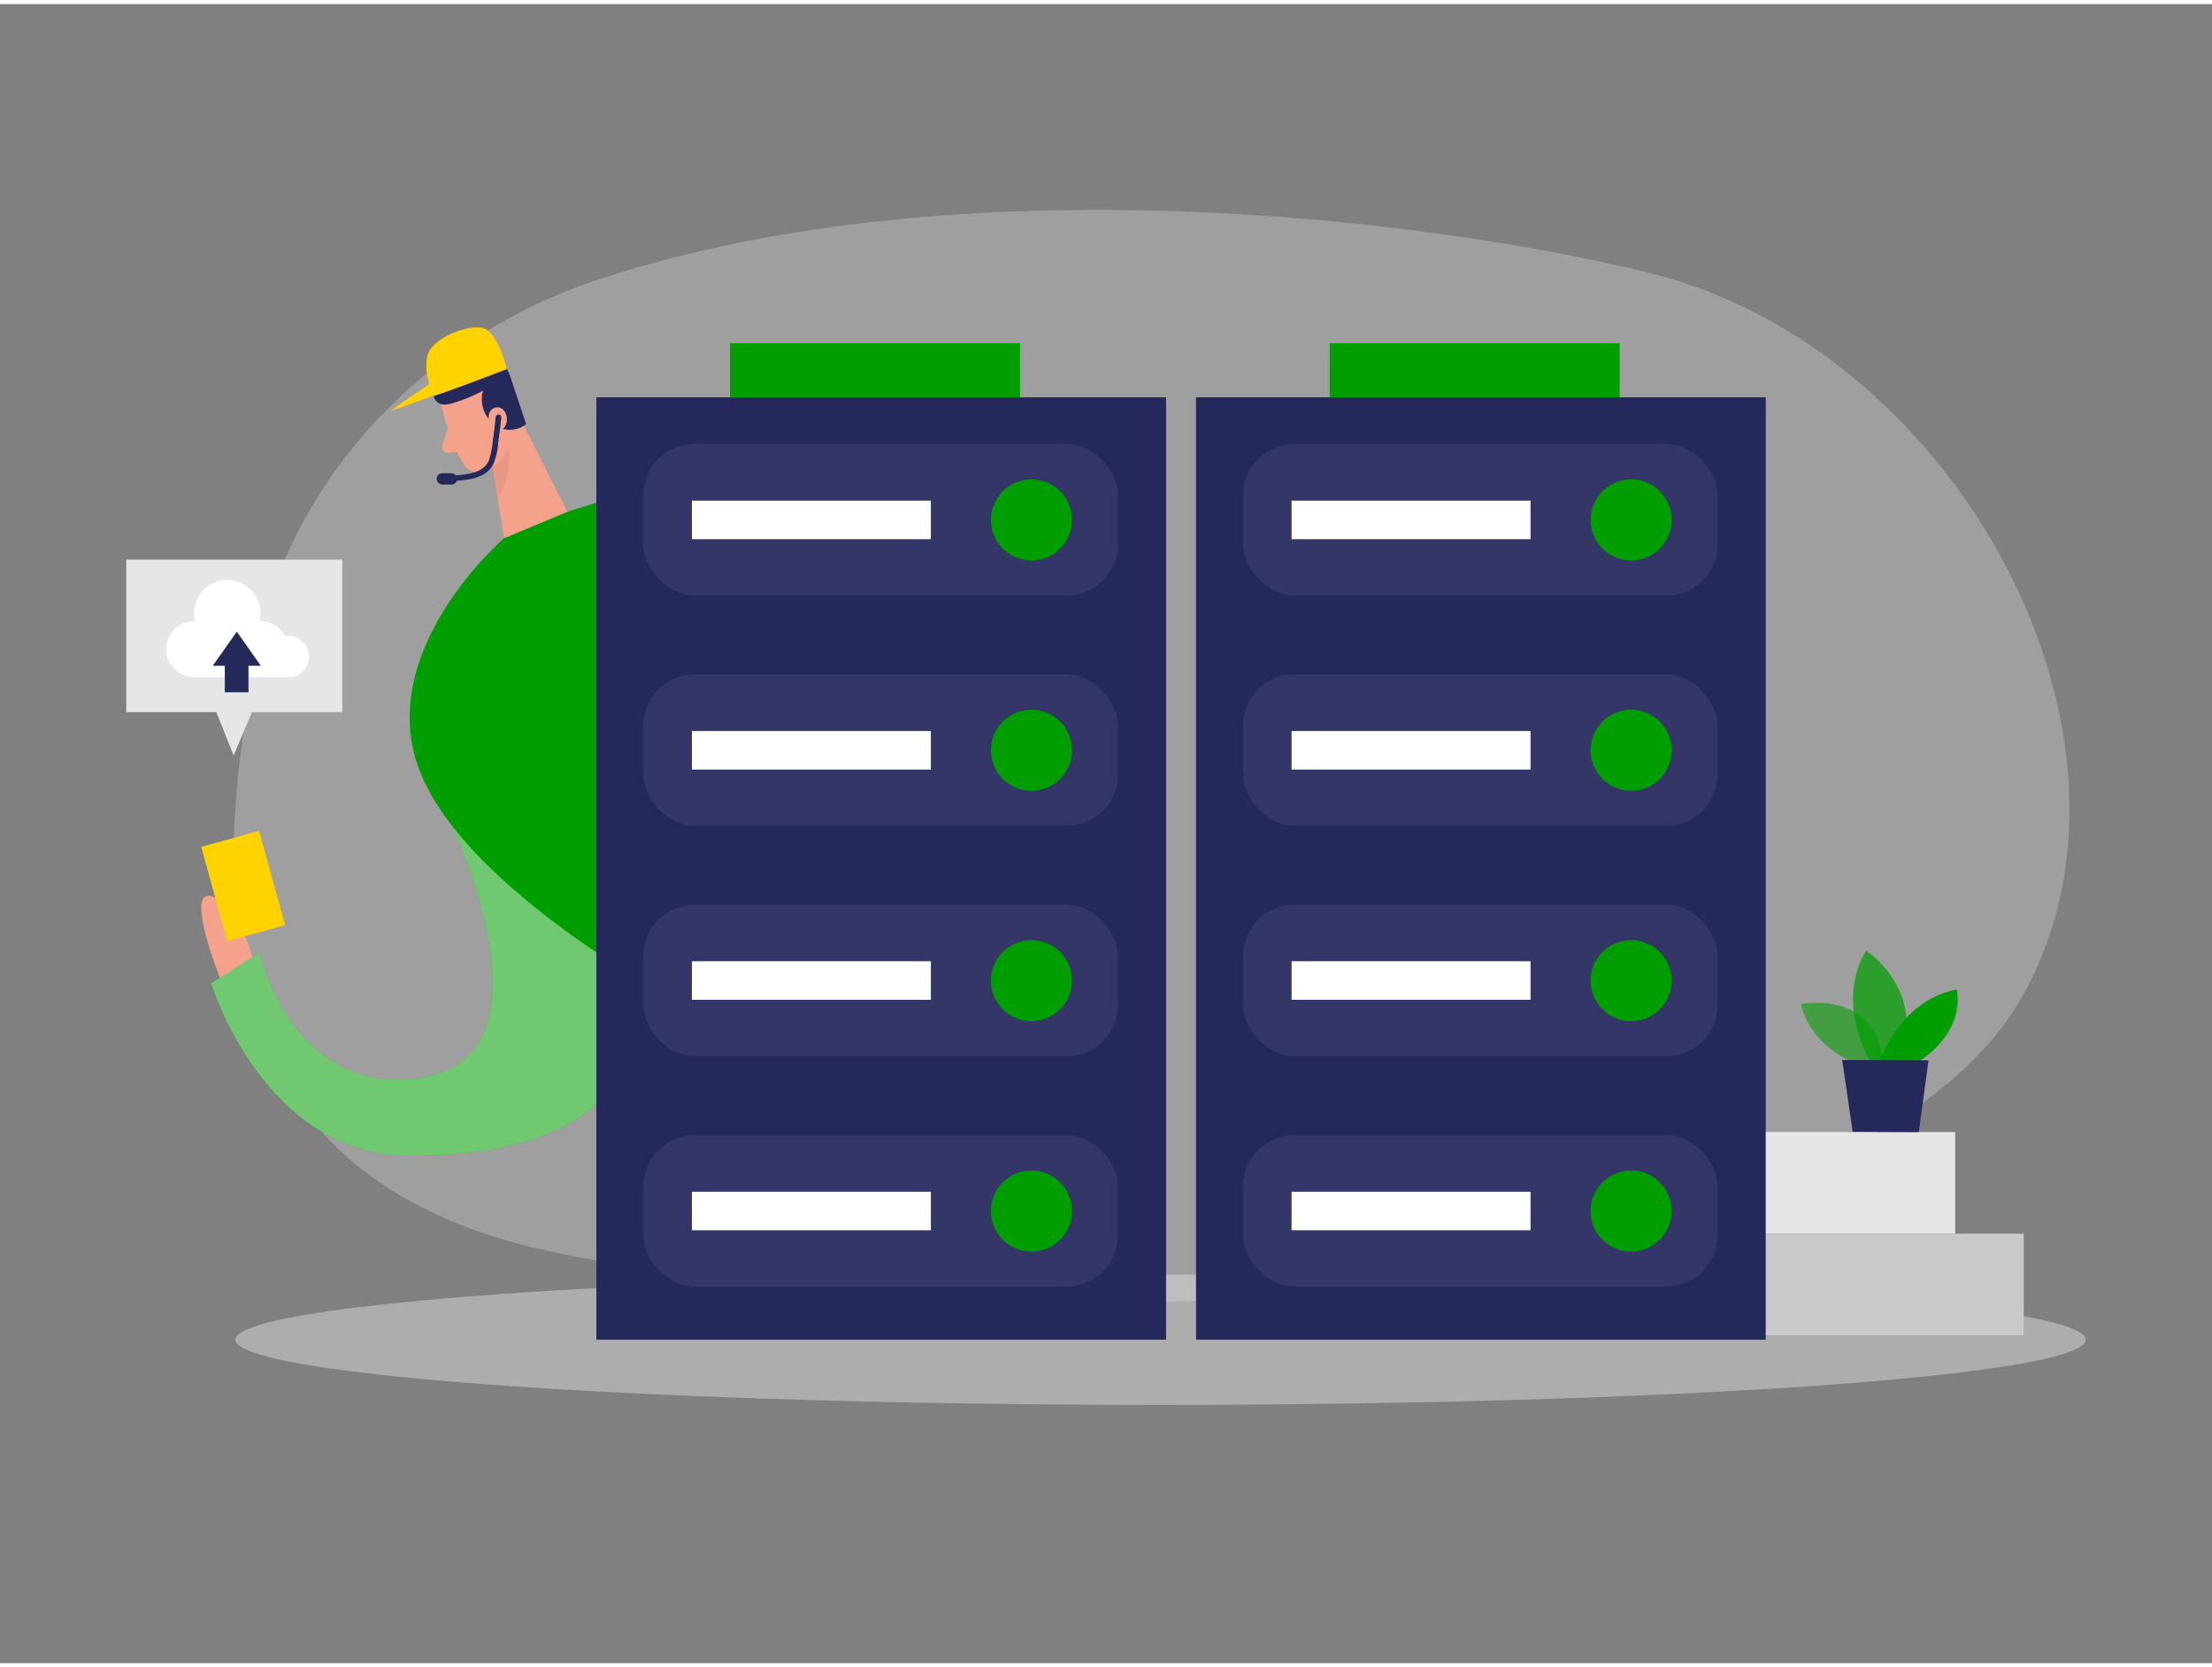
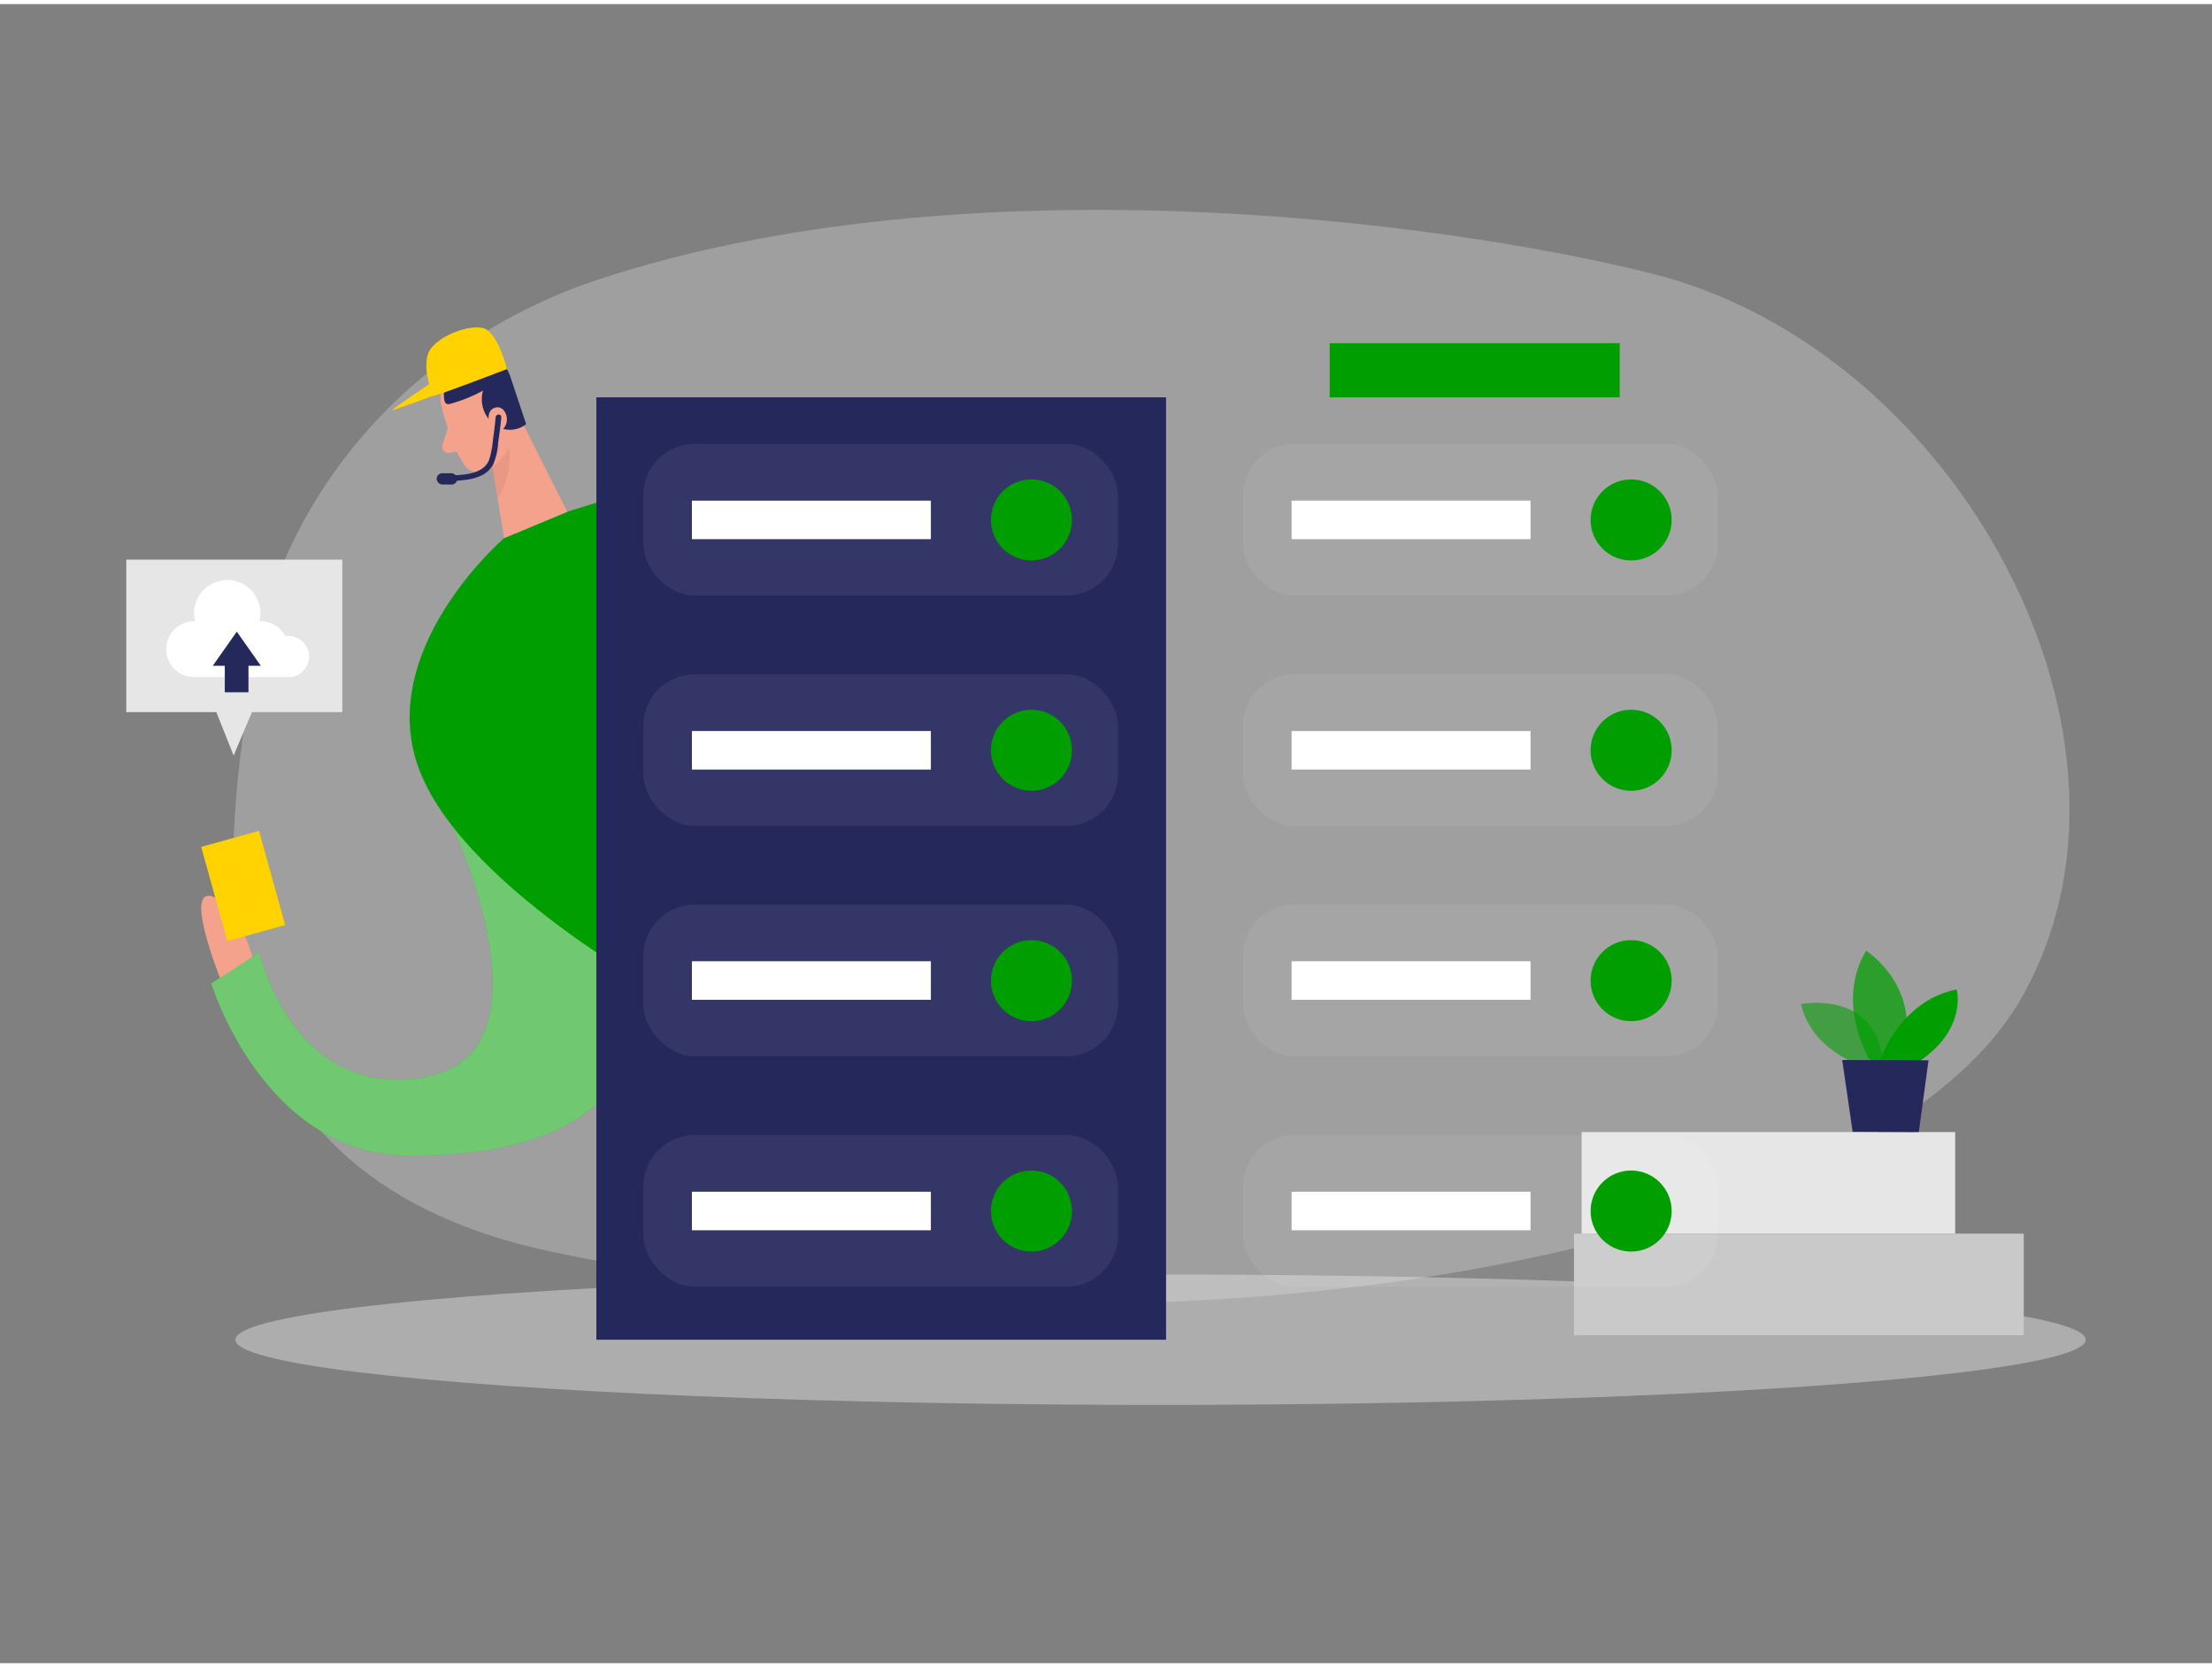
<svg xmlns="http://www.w3.org/2000/svg" id="Layer_1" data-name="Layer 1" viewBox="0 0 400 300" width="406" height="306" class="illustration styles_illustrationTablet__1DWOa">
  <rect x="0" y="0" width="400" height="300" fill="#808080" stroke="none" />
  <title>_</title>
  <ellipse cx="209.86" cy="241.52" rx="167.3" ry="11.79" fill="#e6e6e6" opacity="0.45" />
  <path d="M108.74,49.62c-33.51,10.91-58.37,38.56-63.27,72-4.14,28.19-15.39,89.3,54.32,104,111.92,23.54,238.51,1,265.54-45.54s-11-117.58-66.9-131.42C259,38.86,174.2,28.32,108.74,49.62Z" fill="#e6e6e6" opacity="0.3" />
  <path d="M81.83,148.77S101,189.53,77,194s-30.13-22.51-30.13-22.51l-8.68,5.6s9.48,31.18,35.89,31.15,44.28-8.61,43.77-36.75S81.83,148.77,81.83,148.77Z" fill="#009E00" />
  <path d="M81.83,148.77S101,189.53,77,194s-30.13-22.51-30.13-22.51l-8.68,5.6s9.48,31.18,35.89,31.15,44.28-8.61,43.77-36.75S81.83,148.77,81.83,148.77Z" fill="#fff" opacity="0.44" />
  <path d="M110.19,89.42l-7.61,2.38L91.17,96.56S67.27,117.09,76,138.92s47.87,42.29,47.87,42.29L139.32,161Z" fill="#009E00" />
  <polygon points="37.71 124.51 42.25 135.88 47.04 124.51 37.71 124.51" fill="#e6e6e6" />
  <path d="M79.8,72.51s1.5,6.65,4,10.61a3.42,3.42,0,0,0,4.73,1.09c2-1.27,4.29-3.56,3.91-7.23l.14-6.3A6.12,6.12,0,0,0,88,65.27C83.48,63.8,78.68,68.5,79.8,72.51Z" fill="#f4a28c" />
  <polygon points="92.52 71.83 102.58 91.8 91.17 96.56 88.44 80.11 92.52 71.83" fill="#f4a28c" />
-   <path d="M81.5,72.26a27,27,0,0,0,5.85-2.37,5.69,5.69,0,0,0,1.89,6,4.64,4.64,0,0,0,5.9.06l-2.77-8.32c-1.45-4.85-7-6-11.12-3.7a5.81,5.81,0,0,0-3,3.81,7,7,0,0,0-.07,1.88,4,4,0,0,0,.58,2C79.47,72.56,80.47,72.53,81.5,72.26Z" fill="#24285b" />
+   <path d="M81.5,72.26a27,27,0,0,0,5.85-2.37,5.69,5.69,0,0,0,1.89,6,4.64,4.64,0,0,0,5.9.06l-2.77-8.32c-1.45-4.85-7-6-11.12-3.7C79.47,72.56,80.47,72.53,81.5,72.26Z" fill="#24285b" />
  <path d="M88.48,75.87s-.74-2.52,1.2-2.93,3,3.23.6,4.38Z" fill="#f4a28c" />
  <path d="M81,76.65l-1,3.08a1.1,1.1,0,0,0,1.17,1.43l2.64-.32Z" fill="#f4a28c" />
  <path d="M88.88,83.74A8.19,8.19,0,0,0,92,80.25s1.07,4-2,9.17Z" fill="#ce8172" opacity="0.31" />
  <path d="M45.64,172.3s-2.71-9.85-7.48-11,1.63,14.81,1.63,14.81Z" fill="#f4a28c" />
  <rect x="38.56" y="150.63" width="10.85" height="17.68" transform="translate(-41.05 17.57) rotate(-15.51)" fill="#ffd200" />
  <rect x="22.84" y="100.46" width="39.06" height="27.57" fill="#e6e6e6" />
  <path d="M91.68,66S78,71.25,78.2,70.87s-1.68-3.83-.92-7.23,7.92-6,10.39-4.94S91.68,66,91.68,66Z" fill="#ffd200" />
  <path d="M78.2,70.87s-7.39,2.75-7.32,2.56,7.79-5.49,8-5.49S78.2,70.87,78.2,70.87Z" fill="#ffd200" />
  <path d="M89.63,74.71c-.13,1.36-.29,2.72-.49,4.07a15.93,15.93,0,0,1-.72,3.71c-1,2.31-3.88,2.57-6,2.71-.64,0-.64,1,0,1,2.44-.16,5.38-.5,6.72-2.87a11.59,11.59,0,0,0,.95-4.08c.23-1.51.41-3,.56-4.54C90.69,74.07,89.69,74.07,89.63,74.71Z" fill="#24285b" />
  <rect x="78.96" y="84.84" width="3.72" height="2.04" rx="1.02" fill="#24285b" />
  <rect x="286.01" y="203.97" width="67.55" height="18.37" fill="#e6e6e6" />
  <rect x="284.63" y="222.34" width="81.33" height="18.37" fill="#c9c9c9" />
-   <rect x="216.28" y="71.11" width="103.02" height="170.41" fill="#24285b" />
  <rect x="224.77" y="79.54" width="85.84" height="27.41" rx="9.29" fill="#fff" opacity="0.07" />
  <rect x="240.45" y="61.32" width="52.44" height="9.79" fill="#009E00" />
  <circle cx="294.96" cy="93.28" r="7.33" fill="#009E00" />
  <rect x="233.56" y="89.79" width="43.21" height="6.97" fill="#fff" />
  <rect x="224.77" y="121.2" width="85.84" height="27.41" rx="9.29" fill="#fff" opacity="0.07" />
  <circle cx="294.96" cy="134.93" r="7.33" fill="#009E00" />
  <rect x="233.56" y="131.45" width="43.21" height="6.97" fill="#fff" />
  <rect x="233.56" y="214.76" width="43.21" height="6.97" fill="#fff" />
  <rect x="233.56" y="173.08" width="43.21" height="6.97" fill="#fff" />
  <rect x="224.77" y="162.85" width="85.84" height="27.41" rx="9.29" fill="#fff" opacity="0.07" />
  <circle cx="294.96" cy="176.59" r="7.33" fill="#009E00" />
  <rect x="224.77" y="204.51" width="85.84" height="27.41" rx="9.29" fill="#fff" opacity="0.07" />
  <circle cx="294.96" cy="218.25" r="7.33" fill="#009E00" />
  <rect x="107.84" y="71.11" width="103.02" height="170.41" fill="#24285b" />
  <rect x="116.33" y="79.54" width="85.84" height="27.41" rx="9.29" fill="#fff" opacity="0.07" />
-   <rect x="132.01" y="61.32" width="52.44" height="9.79" fill="#009E00" />
  <circle cx="186.52" cy="93.28" r="7.33" fill="#009E00" />
  <rect x="125.12" y="89.79" width="43.21" height="6.97" fill="#fff" />
  <rect x="116.33" y="121.2" width="85.84" height="27.41" rx="9.29" fill="#fff" opacity="0.07" />
  <circle cx="186.52" cy="134.93" r="7.33" fill="#009E00" />
  <rect x="125.12" y="131.45" width="43.21" height="6.97" fill="#fff" />
  <rect x="125.12" y="214.76" width="43.21" height="6.97" fill="#fff" />
  <rect x="125.12" y="173.08" width="43.21" height="6.97" fill="#fff" />
  <rect x="116.33" y="162.85" width="85.84" height="27.41" rx="9.29" fill="#fff" opacity="0.07" />
  <circle cx="186.52" cy="176.59" r="7.33" fill="#009E00" />
  <rect x="116.33" y="204.51" width="85.84" height="27.41" rx="9.29" fill="#fff" opacity="0.07" />
  <circle cx="186.52" cy="218.25" r="7.33" fill="#009E00" />
  <path d="M337.08,192.1s-9.36-2.55-11.4-11.27c0,0,14.51-2.93,14.92,12Z" fill="#009E00" opacity="0.58" />
  <path d="M338.23,191.17s-6.54-10.34-.78-20c0,0,11,7,6.13,20Z" fill="#009E00" opacity="0.73" />
  <path d="M339.92,191.18s3.45-10.92,13.9-13c0,0,2,7.09-6.77,13Z" fill="#009E00" />
  <polygon points="333.13 190.94 335.02 203.92 346.98 203.97 348.74 191 333.13 190.94" fill="#24285b" />
  <path d="M55.89,118a3.73,3.73,0,0,0-3.74-3.74,3.83,3.83,0,0,0-.6,0,5,5,0,0,0-4.45-2.66h-.18a5.82,5.82,0,0,0,.18-1.45,6,6,0,1,0-12,0,6.33,6.33,0,0,0,.18,1.45h-.18a5,5,0,1,0,0,10.09H52.64v0A3.75,3.75,0,0,0,55.89,118Z" fill="#fff" />
  <polygon points="47.17 119.66 42.82 113.48 38.47 119.66 40.65 119.66 40.65 124.45 44.93 124.45 44.93 119.66 47.17 119.66" fill="#24285b" />
</svg>